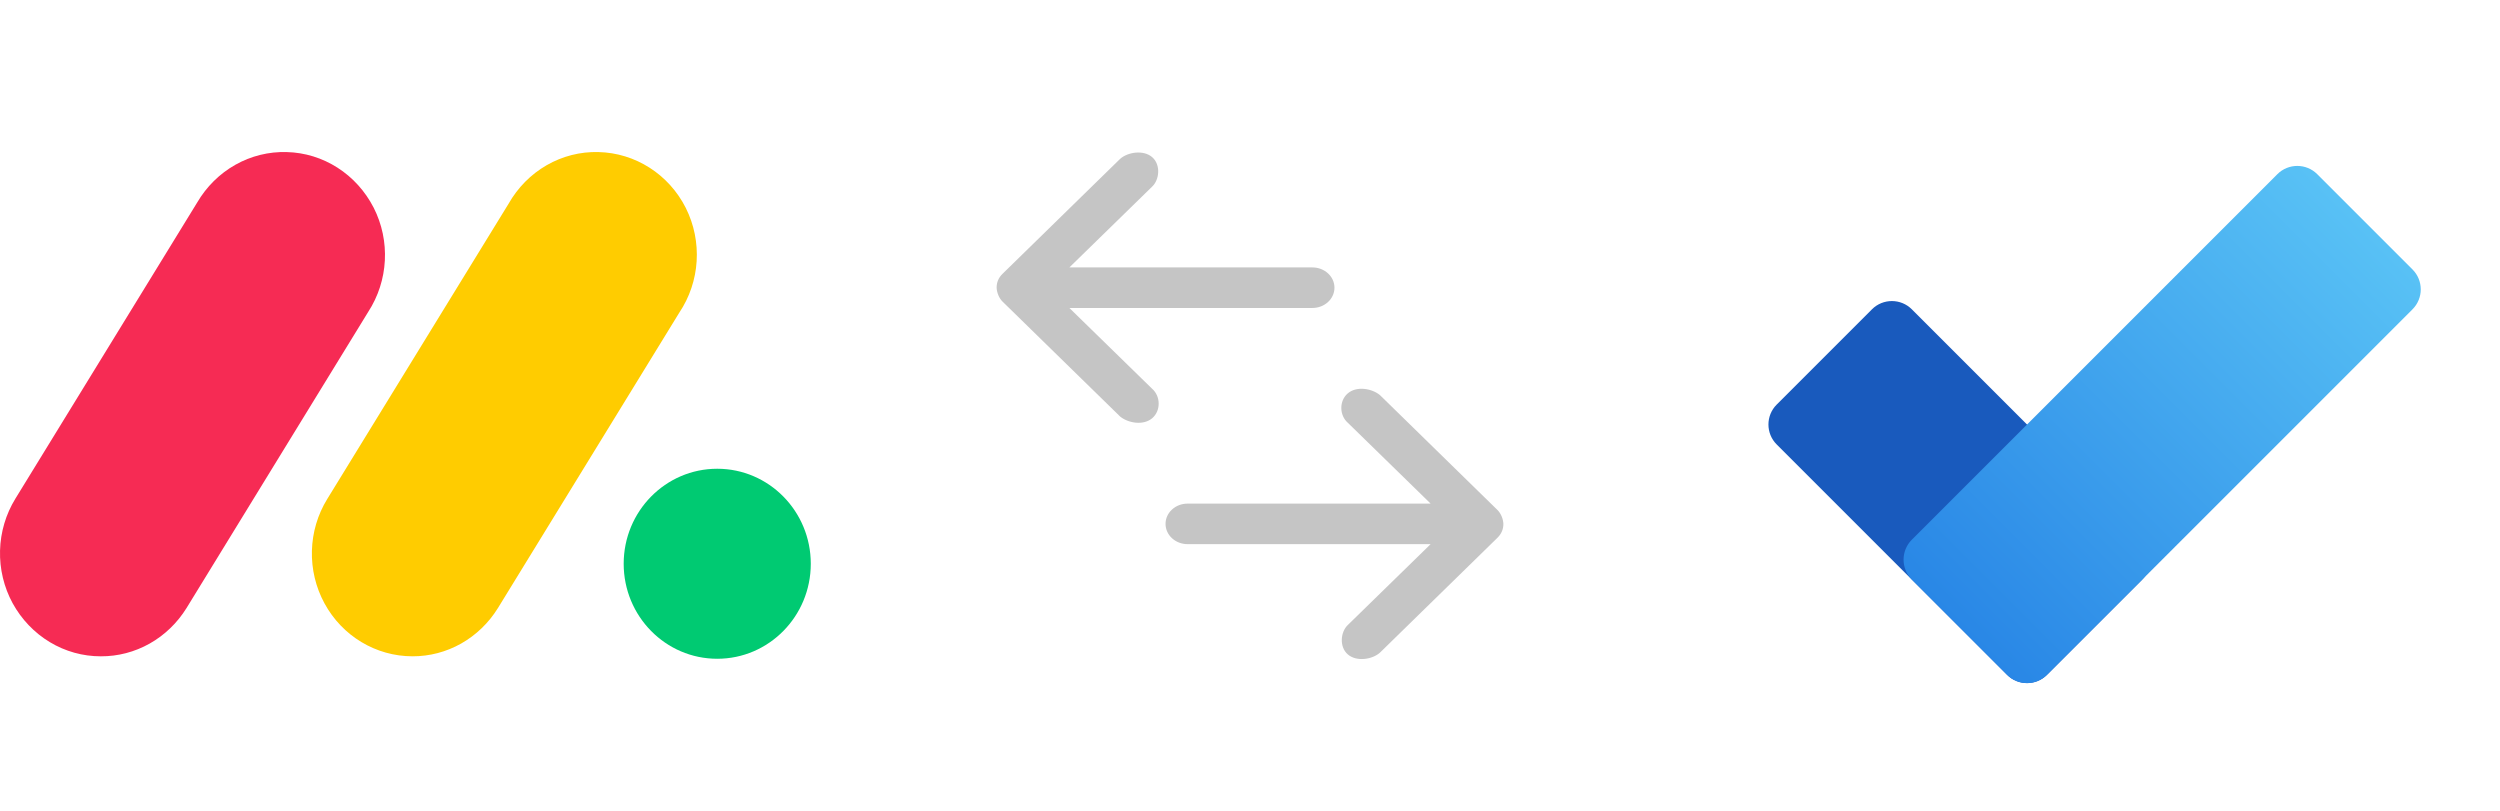
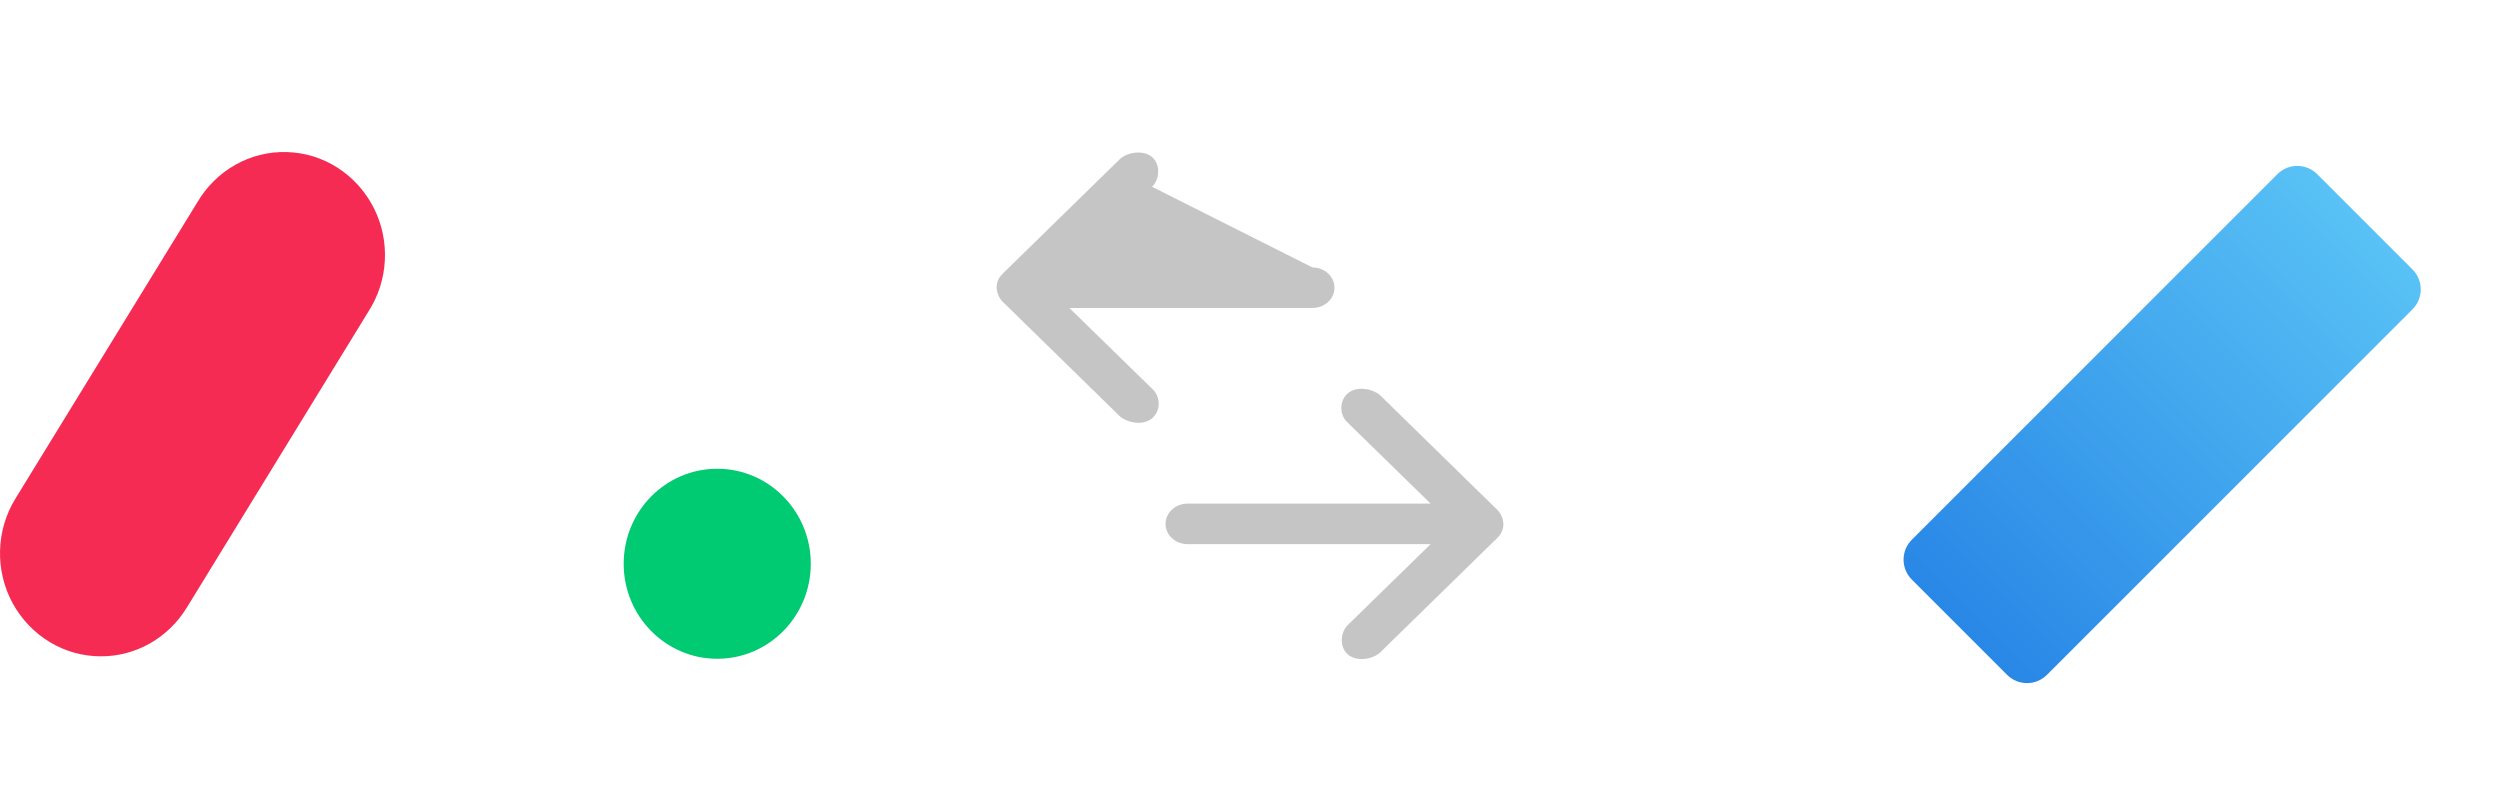
<svg xmlns="http://www.w3.org/2000/svg" width="370" height="120" viewBox="0 0 370 120" fill="none">
  <path d="M14.928 97.135C12.275 97.141 9.668 96.416 7.374 95.035C5.079 93.654 3.18 91.666 1.868 89.273C0.577 86.898 -0.067 84.203 0.005 81.478C0.078 78.752 0.863 76.098 2.279 73.799L29.172 29.99C30.548 27.635 32.503 25.702 34.835 24.387C37.167 23.073 39.794 22.424 42.448 22.507C45.099 22.573 47.686 23.368 49.943 24.812C52.201 26.256 54.048 28.296 55.296 30.723C57.803 35.641 57.49 41.557 54.487 46.173L27.611 89.983C26.248 92.186 24.371 93.997 22.154 95.247C19.936 96.497 17.451 97.146 14.928 97.135V97.135Z" fill="#F62B54" />
-   <path d="M61.057 97.133C55.632 97.133 50.641 94.124 48.02 89.289C46.732 86.921 46.09 84.233 46.162 81.514C46.234 78.795 47.018 76.148 48.43 73.857L75.272 30.148C76.629 27.76 78.576 25.792 80.912 24.448C83.249 23.105 85.889 22.434 88.56 22.505C94.029 22.629 98.987 25.803 101.494 30.768C103.984 35.733 103.619 41.685 100.525 46.289L73.689 89.999C72.33 92.192 70.46 93.996 68.253 95.243C66.045 96.49 63.57 97.139 61.057 97.133V97.133Z" fill="#FFCC00" />
  <path d="M106.15 97.498C113.797 97.498 119.996 91.202 119.996 83.436C119.996 75.671 113.797 69.375 106.15 69.375C98.504 69.375 92.305 75.671 92.305 83.436C92.305 91.202 98.504 97.498 106.15 97.498Z" fill="#00CA72" />
  <path d="M222.5 77.534C222.47 76.819 222.15 75.992 221.617 75.471L204.226 58.47C203.047 57.496 200.787 57.094 199.47 58.22C198.173 59.33 198.211 61.482 199.504 62.596L211.732 74.534H175.761C173.96 74.534 172.5 75.877 172.5 77.534C172.5 79.191 173.96 80.534 175.761 80.534H211.732L199.504 92.472C198.391 93.498 198.185 95.725 199.47 96.847C200.754 97.969 203.095 97.611 204.226 96.597L221.617 79.596C222.212 79.015 222.502 78.332 222.5 77.534Z" fill="#C5C5C5" />
-   <path d="M147.5 42.58C147.53 43.294 147.85 44.121 148.383 44.642L165.774 61.643C166.953 62.617 169.213 63.019 170.53 61.893C171.827 60.783 171.789 58.632 170.496 57.518L158.268 45.58L194.239 45.58C196.04 45.58 197.5 44.236 197.5 42.58C197.5 40.923 196.04 39.579 194.239 39.579L158.268 39.579L170.496 27.641C171.609 26.616 171.815 24.388 170.53 23.266C169.246 22.144 166.905 22.502 165.774 23.516L148.383 40.517C147.788 41.099 147.498 41.781 147.5 42.58Z" fill="#C5C5C5" />
+   <path d="M147.5 42.58C147.53 43.294 147.85 44.121 148.383 44.642L165.774 61.643C166.953 62.617 169.213 63.019 170.53 61.893C171.827 60.783 171.789 58.632 170.496 57.518L158.268 45.58L194.239 45.58C196.04 45.58 197.5 44.236 197.5 42.58C197.5 40.923 196.04 39.579 194.239 39.579L170.496 27.641C171.609 26.616 171.815 24.388 170.53 23.266C169.246 22.144 166.905 22.502 165.774 23.516L148.383 40.517C147.788 41.099 147.498 41.781 147.5 42.58Z" fill="#C5C5C5" />
  <g filter="url(#filter0_d_1635_4925)">
-     <path d="M277.049 42.951L262.951 57.049C261.321 58.679 261.321 61.321 262.951 62.951L297.049 97.049C298.679 98.679 301.321 98.679 302.951 97.049L317.049 82.951C318.679 81.321 318.679 78.679 317.049 77.049L282.951 42.951C281.321 41.321 278.679 41.321 277.049 42.951Z" fill="#195ABD" />
    <path d="M357.049 37.049L342.951 22.951C341.321 21.321 338.679 21.321 337.049 22.951L282.951 77.049C281.321 78.679 281.321 81.321 282.951 82.951L297.049 97.049C298.679 98.679 301.321 98.679 302.951 97.049L357.049 42.951C358.679 41.321 358.679 38.679 357.049 37.049Z" fill="url(#paint0_linear_1635_4925)" />
  </g>
  <defs>
    <filter id="filter0_d_1635_4925" x="258.898" y="21.729" width="102.204" height="82.2" filterUnits="userSpaceOnUse" color-interpolation-filters="sRGB">
      <feFlood flood-opacity="0" result="BackgroundImageFix" />
      <feColorMatrix in="SourceAlpha" type="matrix" values="0 0 0 0 0 0 0 0 0 0 0 0 0 0 0 0 0 0 127 0" result="hardAlpha" />
      <feOffset dy="2.828" />
      <feGaussianBlur stdDeviation="1.414" />
      <feColorMatrix type="matrix" values="0 0 0 0 0 0 0 0 0 0 0 0 0 0 0 0 0 0 0.1 0" />
      <feBlend mode="normal" in2="BackgroundImageFix" result="effect1_dropShadow_1635_4925" />
      <feBlend mode="normal" in="SourceGraphic" in2="effect1_dropShadow_1635_4925" result="shape" />
    </filter>
    <linearGradient id="paint0_linear_1635_4925" x1="290" y1="90" x2="350" y2="30" gradientUnits="userSpaceOnUse">
      <stop stop-color="#2987E6" />
      <stop offset="0.994" stop-color="#58C1F5" />
    </linearGradient>
  </defs>
</svg>